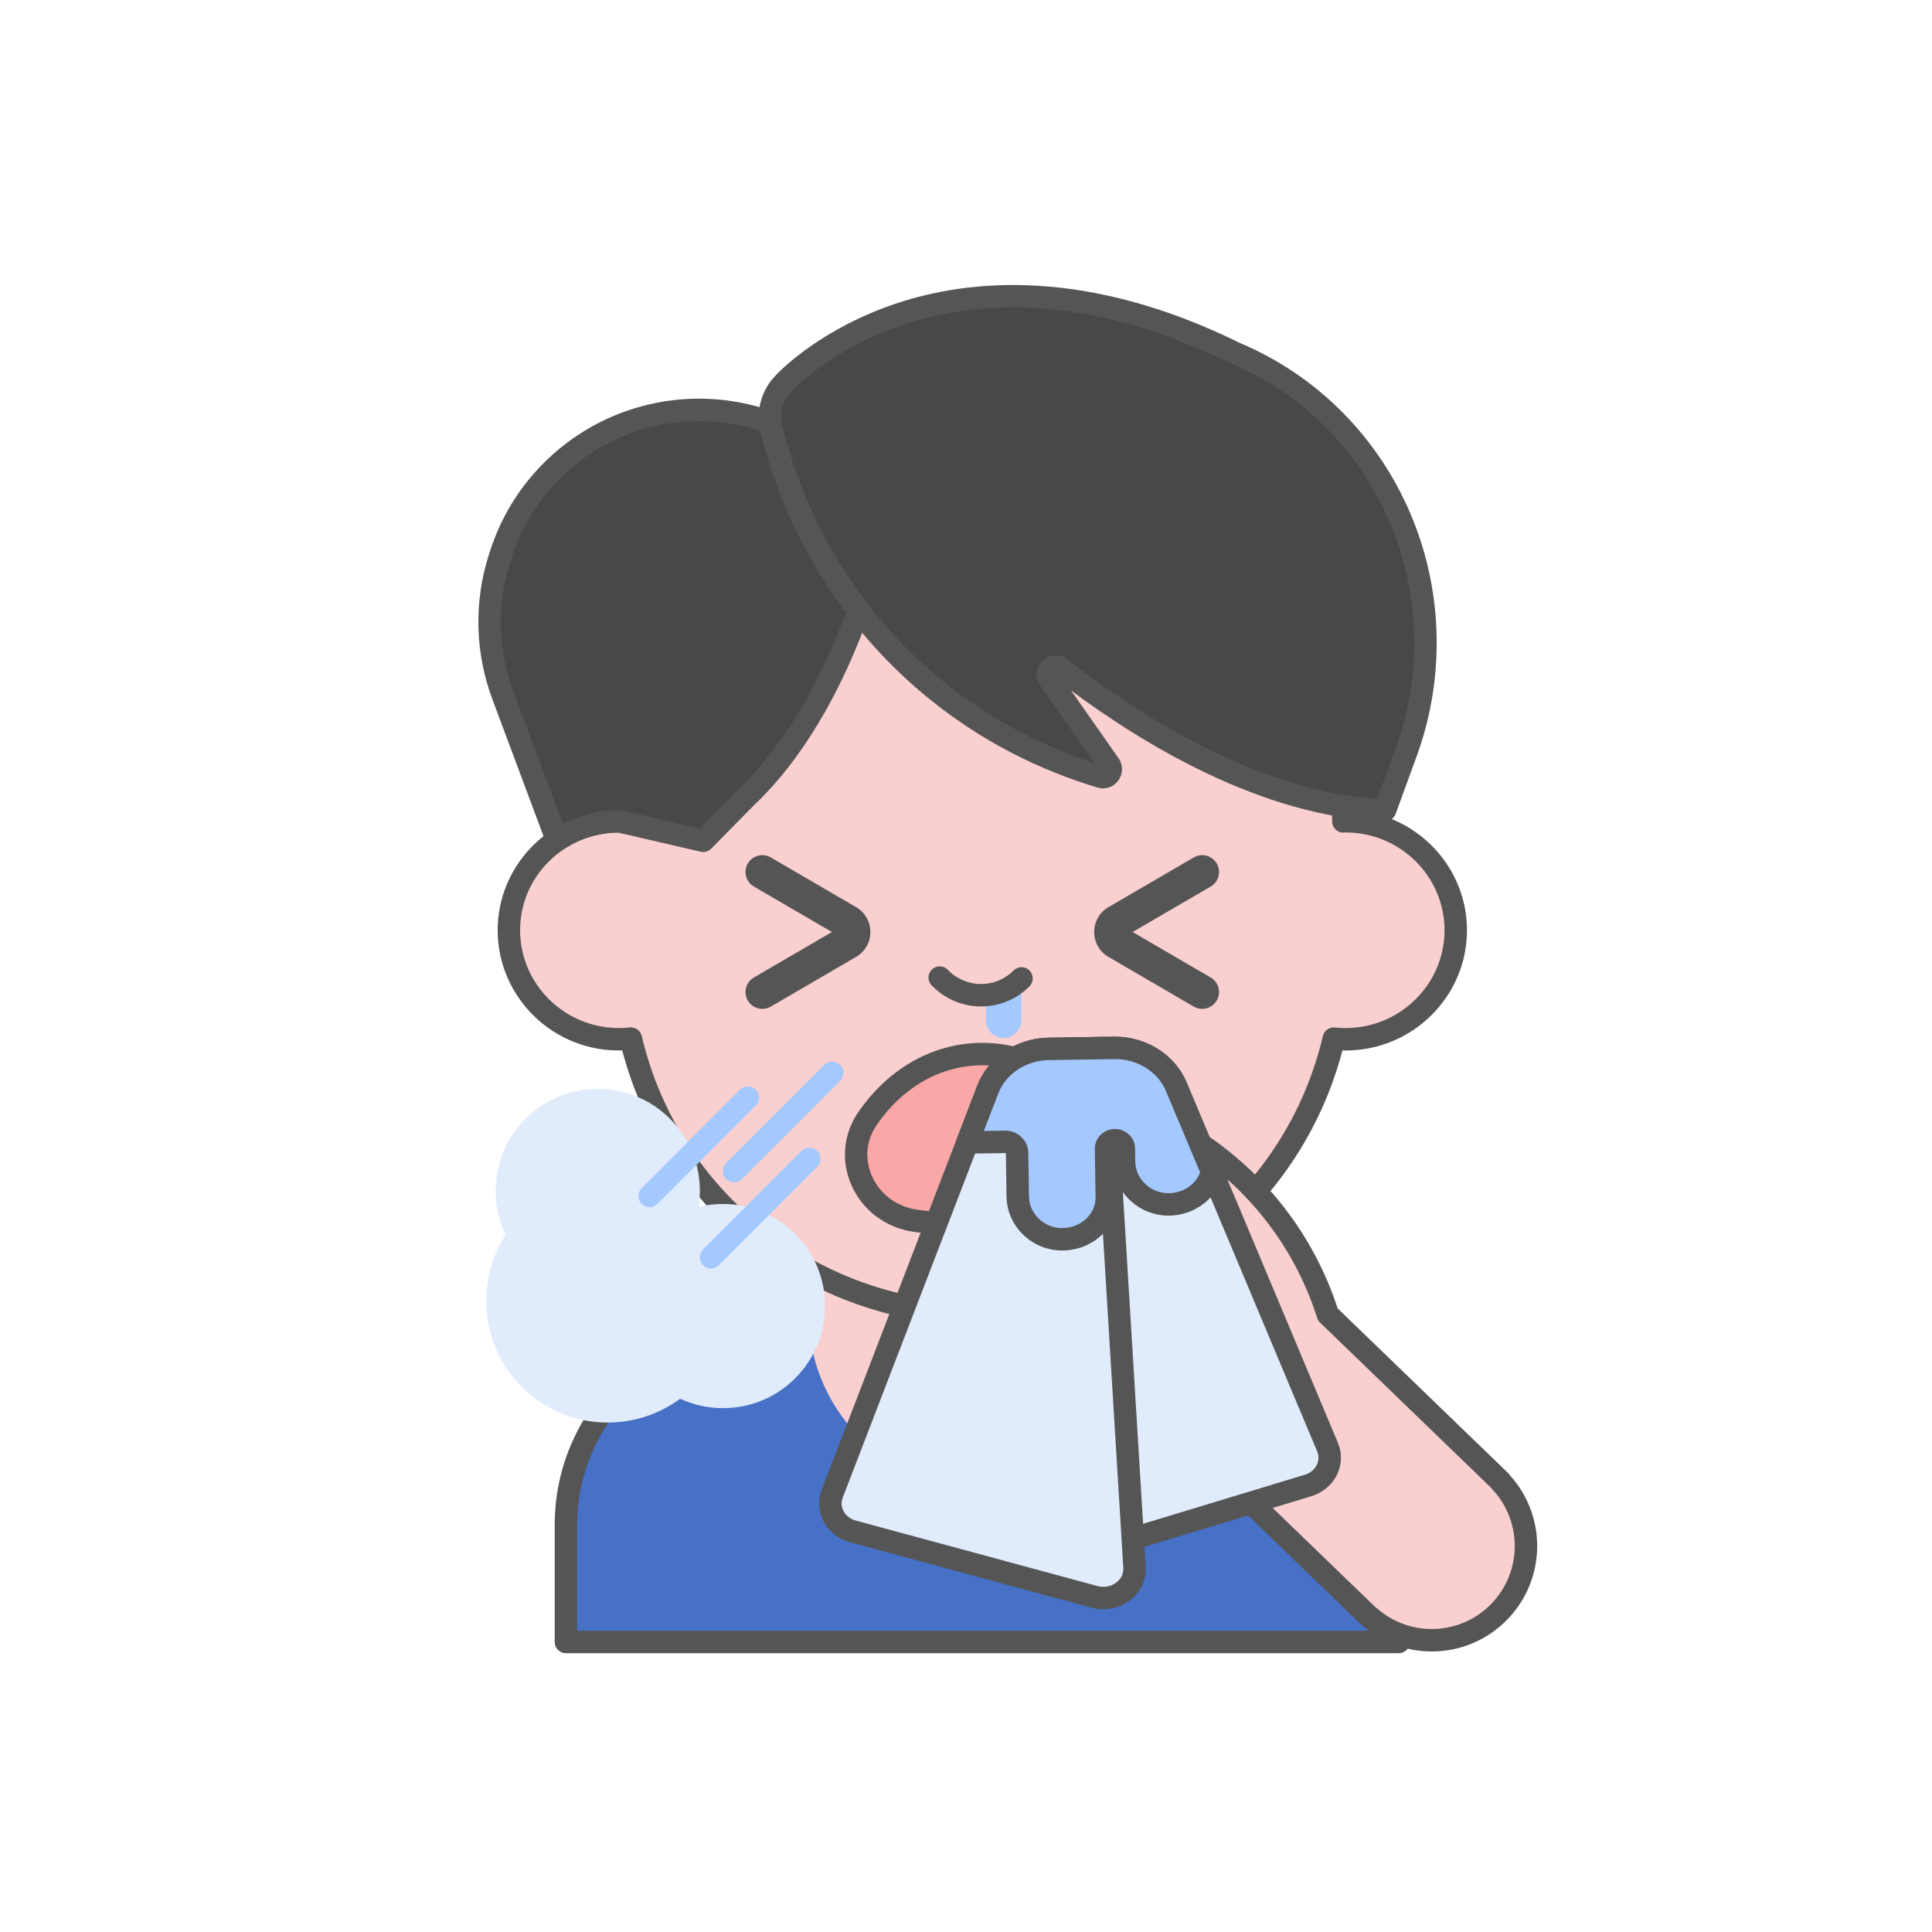
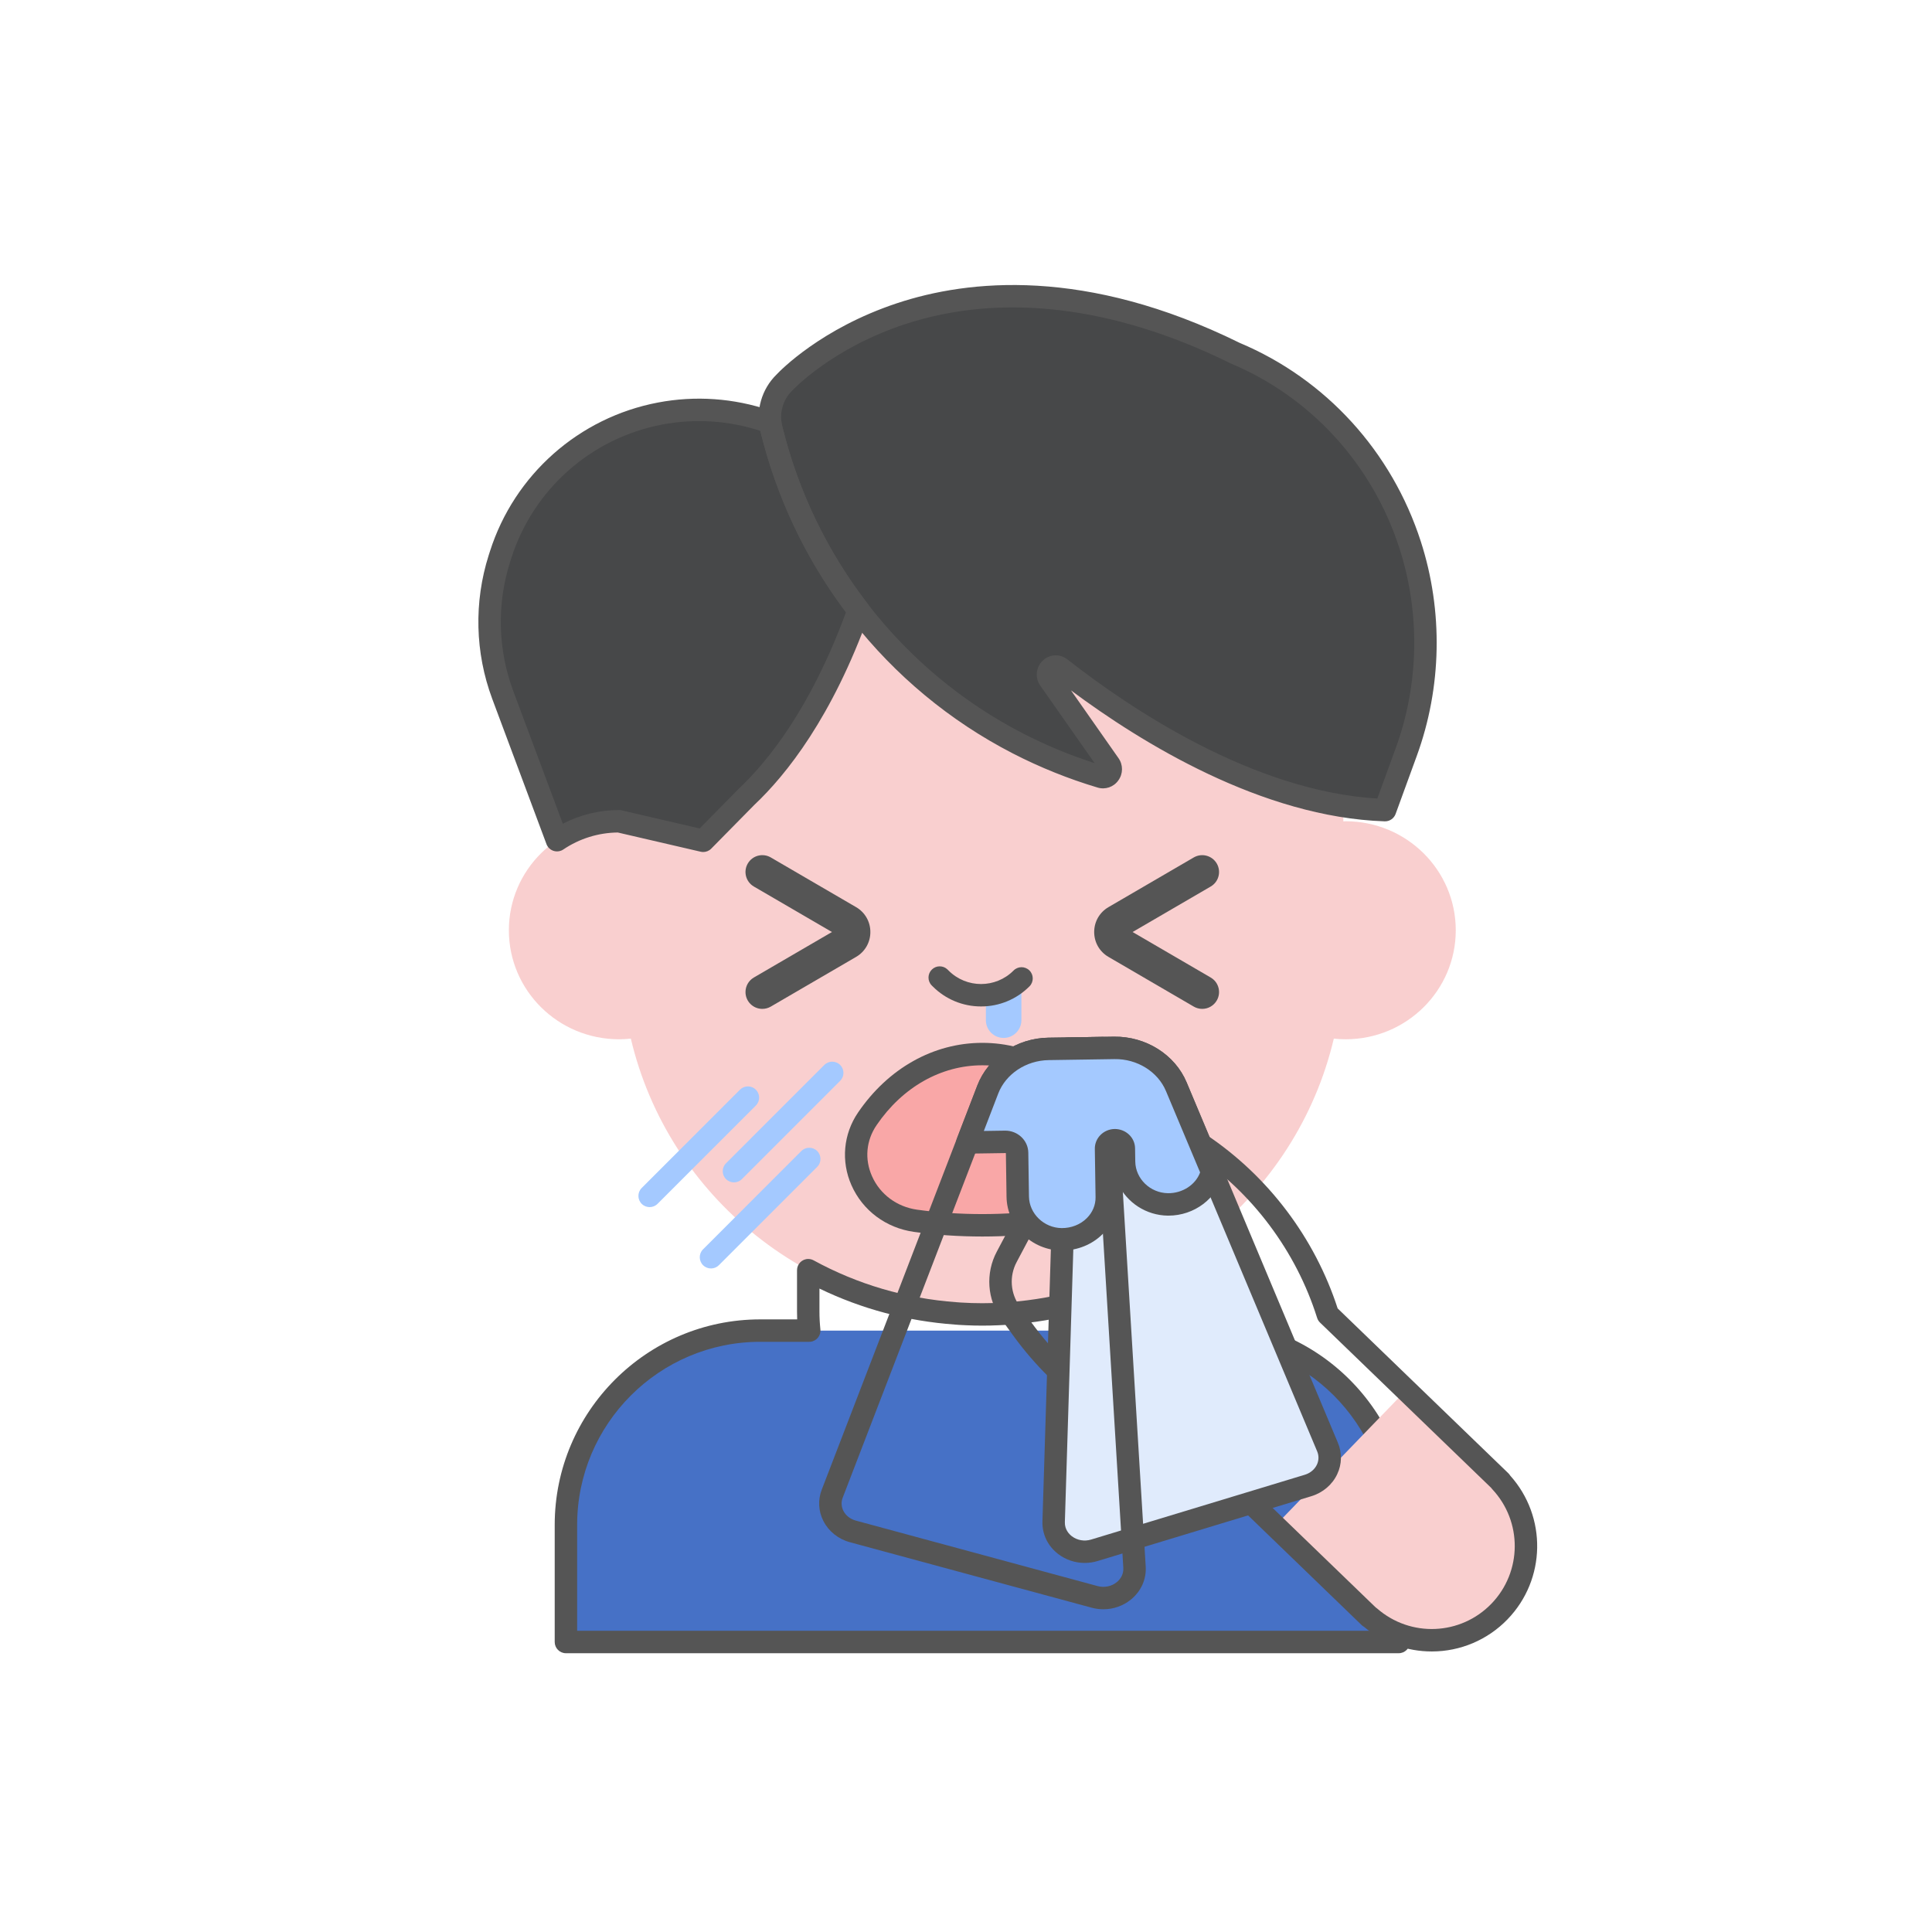
<svg xmlns="http://www.w3.org/2000/svg" width="200" height="200" viewBox="0 0 200 200" fill="none">
  <g clip-path="url(#clip0_620_9657)">
    <mask id="mask0_620_9657" style="mask-type:luminance" maskUnits="userSpaceOnUse" x="25" y="26" width="150" height="149">
      <path d="M175 26H25V174.624H175V26Z" fill="white" />
    </mask>
    <g mask="url(#mask0_620_9657)">
      <mask id="mask1_620_9657" style="mask-type:luminance" maskUnits="userSpaceOnUse" x="26" y="26" width="149" height="149">
        <path d="M175 26H26.376V174.624H175V26Z" fill="white" />
      </mask>
      <g mask="url(#mask1_620_9657)">
        <mask id="mask2_620_9657" style="mask-type:luminance" maskUnits="userSpaceOnUse" x="26" y="26" width="149" height="149">
          <path d="M175 26H26.376V174.624H175V26Z" fill="white" />
        </mask>
        <g mask="url(#mask2_620_9657)">
          <mask id="mask3_620_9657" style="mask-type:luminance" maskUnits="userSpaceOnUse" x="26" y="26" width="149" height="149">
            <path d="M175 26H26.376V174.624H175V26Z" fill="white" />
          </mask>
          <g mask="url(#mask3_620_9657)">
            <path d="M144.795 169.979H58.584V157.858C58.584 146.749 67.59 137.743 78.7 137.743H124.68C135.789 137.743 144.795 146.749 144.795 157.858V169.979Z" fill="#4671C6" />
            <path d="M139.299 85.017C139.219 85.017 139.142 85.028 139.062 85.03V81.534C139.062 61.108 122.329 44.55 101.69 44.55C81.049 44.55 64.317 61.108 64.317 81.534V85.03C64.238 85.027 64.16 85.017 64.081 85.017C57.784 85.017 52.678 90.069 52.678 96.302C52.678 102.533 57.784 107.585 64.081 107.585C64.494 107.585 64.901 107.561 65.305 107.519C69.161 123.88 83.982 136.072 101.69 136.072C119.398 136.072 134.218 123.88 138.075 107.519C138.481 107.561 138.89 107.585 139.299 107.585C145.595 107.585 150.7 102.533 150.7 96.302C150.7 90.069 145.595 85.017 139.299 85.017Z" fill="#F9CFCF" />
-             <path d="M101.69 137.234C84.02 137.234 68.833 125.567 64.413 108.741C57.342 108.942 51.518 103.273 51.518 96.3C51.518 89.747 56.658 84.361 63.156 83.889V81.534C63.156 60.501 80.442 43.389 101.69 43.389C122.938 43.389 140.223 60.501 140.223 81.534V83.889C146.72 84.361 151.861 89.747 151.861 96.3C151.861 103.163 146.226 108.746 139.299 108.746C139.189 108.746 139.078 108.744 138.967 108.741C134.547 125.567 119.358 137.234 101.69 137.234ZM65.306 106.357C65.838 106.357 66.311 106.722 66.434 107.252C70.272 123.537 84.77 134.911 101.69 134.911C118.61 134.911 133.106 123.537 136.945 107.252C137.079 106.682 137.616 106.302 138.198 106.363C138.582 106.404 138.942 106.423 139.299 106.423C144.945 106.423 149.538 101.882 149.538 96.3C149.538 90.72 144.946 86.18 139.301 86.177C139.23 86.183 139.158 86.187 139.087 86.19C138.774 86.2 138.472 86.08 138.25 85.858C138.027 85.641 137.9 85.341 137.9 85.03V81.534C137.9 61.781 121.656 45.711 101.69 45.711C81.722 45.711 65.478 61.781 65.478 81.536V85.03C65.479 85.67 64.96 86.19 64.321 86.191C64.311 86.191 64.301 86.19 64.292 86.19C64.237 86.189 64.183 86.186 64.128 86.182H64.122C58.431 86.182 53.84 90.722 53.84 96.3C53.84 101.882 58.435 106.423 64.081 106.423C64.438 106.423 64.797 106.404 65.182 106.363C65.223 106.359 65.265 106.357 65.306 106.357Z" fill="#555555" />
            <path d="M108.795 119.717C108.154 119.717 107.634 119.197 107.634 118.556C107.634 117.635 107.234 116.746 106.48 115.986C105.817 115.319 104.913 114.797 103.866 114.479C103.235 114.287 102.523 114.195 101.684 114.195C100.848 114.195 100.135 114.287 99.505 114.479C98.457 114.797 97.553 115.317 96.89 115.986C96.135 116.746 95.735 117.634 95.735 118.556C95.735 119.197 95.217 119.717 94.575 119.717C93.934 119.717 93.414 119.197 93.414 118.556C93.414 117.031 94.063 115.536 95.241 114.35C96.174 113.41 97.416 112.686 98.83 112.257C99.681 111.998 100.615 111.872 101.684 111.872C102.754 111.872 103.688 111.998 104.541 112.257C105.955 112.686 107.195 113.41 108.128 114.35C109.307 115.536 109.956 117.031 109.956 118.556C109.956 119.197 109.436 119.717 108.795 119.717Z" fill="#555555" />
            <path d="M52.039 71.925C50.347 67.397 50.228 62.432 51.697 57.826L51.824 57.43C55.445 46.088 67.574 39.828 78.916 43.448C79.051 43.491 79.184 43.536 79.318 43.582L79.731 43.722C79.754 43.935 79.791 44.15 79.844 44.365C81.513 51.199 84.593 57.607 88.885 63.181C85.212 73.412 80.72 79.244 77.295 82.474L72.799 87.038L64.083 85.017C61.794 85.013 59.558 85.696 57.661 86.977L52.039 71.925Z" fill="#474849" />
            <path d="M145.979 56.418C143.046 47.321 136.35 40.09 127.786 36.526L127.787 36.522C97.686 21.704 81.221 39.581 81.221 39.581C79.943 40.817 79.418 42.639 79.842 44.366C83.298 58.492 92.609 70.385 105.351 76.948L105.369 76.957C108.115 78.373 110.987 79.531 113.949 80.414C114.685 80.634 115.277 79.782 114.832 79.147L108.642 70.315C108.103 69.544 109.051 68.604 109.787 69.181C116.631 74.541 129.929 83.418 143.38 83.864L145.57 77.866C148.088 70.961 148.231 63.413 145.979 56.418Z" fill="#474849" />
            <path d="M72.798 88.2C72.71 88.2 72.622 88.189 72.535 88.17L63.952 86.18C61.94 86.201 59.978 86.813 58.311 87.94C57.78 88.299 57.057 88.16 56.698 87.629C56.647 87.553 56.605 87.471 56.573 87.386L50.951 72.332C49.176 67.558 49.05 62.327 50.591 57.474L50.718 57.077C53.248 49.137 59.928 43.221 68.116 41.669C71.98 40.934 75.97 41.215 79.692 42.483L80.105 42.624C80.532 42.77 80.835 43.147 80.884 43.594C80.903 43.767 80.932 43.935 80.971 44.091C82.615 50.816 85.588 57.002 89.804 62.473C90.045 62.787 90.11 63.203 89.978 63.574C86.149 74.241 81.4 80.199 78.09 83.32L73.625 87.853C73.405 88.078 73.105 88.2 72.798 88.2ZM64.081 83.856C64.169 83.856 64.257 83.867 64.343 83.886L72.428 85.762L76.466 81.661C79.561 78.742 83.945 73.242 87.576 63.38C83.367 57.778 80.386 51.477 78.714 44.641L78.704 44.601C75.429 43.532 71.936 43.308 68.55 43.949C61.198 45.343 55.202 50.655 52.93 57.783L52.804 58.181C51.419 62.538 51.533 67.233 53.127 71.52L58.263 85.272C60.06 84.339 62.056 83.853 64.081 83.856Z" fill="#555555" />
            <path d="M143.379 85.024H143.341C130.648 84.603 118.145 76.891 110.87 71.469L115.783 78.479C116.277 79.173 116.27 80.105 115.767 80.791C115.284 81.475 114.417 81.771 113.617 81.526C110.587 80.621 107.647 79.437 104.837 77.989C91.768 71.257 82.253 59.106 78.715 44.641C78.198 42.525 78.841 40.276 80.393 38.766C80.792 38.343 85.013 33.995 92.851 31.392C100.245 28.935 112.399 27.651 128.301 35.479L128.33 35.494C137.244 39.239 144.077 46.729 147.085 56.062C149.408 63.269 149.258 71.153 146.661 78.263L144.472 84.262C144.304 84.72 143.868 85.024 143.379 85.024ZM109.291 67.838C109.713 67.838 110.137 67.979 110.502 68.266C117.008 73.36 129.711 81.896 142.581 82.664L144.479 77.466C146.899 70.84 147.04 63.49 144.875 56.773C142.063 48.055 135.673 41.066 127.34 37.597C127.286 37.575 127.234 37.547 127.183 37.517C115.238 31.659 103.665 30.288 93.704 33.555C86.159 36.029 82.114 40.324 82.075 40.368C82.059 40.385 82.043 40.401 82.026 40.416C81.048 41.366 80.646 42.764 80.971 44.089C84.349 57.9 93.429 69.5 105.883 75.915C108.271 77.146 110.756 78.178 113.313 78.999L107.691 70.979C107.118 70.17 107.229 69.062 107.952 68.384C108.311 68.037 108.791 67.84 109.291 67.838Z" fill="#555555" />
-             <path d="M104.452 135.961C104.301 135.972 104.151 135.986 103.999 135.995C103.765 136.009 103.53 136.022 103.295 136.031C102.762 136.056 102.228 136.072 101.69 136.072C101.152 136.072 100.617 136.056 100.084 136.031C99.849 136.022 99.613 136.009 99.379 135.995C99.228 135.986 99.078 135.972 98.928 135.961C93.424 135.562 88.251 133.993 83.668 131.489V135.782C83.668 145.766 91.478 153.861 101.109 153.861H102.269C111.902 153.861 119.711 145.766 119.711 135.782V131.489C115.128 133.993 109.955 135.562 104.452 135.961Z" fill="#F9CFCF" />
            <path d="M144.795 171.141H58.585C57.944 171.141 57.423 170.621 57.423 169.979V157.858C57.423 146.126 66.968 136.582 78.7 136.582H82.523C82.512 136.316 82.508 136.049 82.508 135.783V131.488C82.508 130.847 83.028 130.327 83.669 130.328C83.863 130.328 84.055 130.377 84.224 130.47C88.79 132.965 93.765 134.422 99.012 134.804L99.455 134.837C100.945 134.932 102.44 134.932 103.929 134.837L104.36 134.804C109.614 134.422 114.588 132.965 119.155 130.469C119.716 130.162 120.422 130.368 120.729 130.931C120.822 131.102 120.872 131.293 120.872 131.488L120.871 135.782C120.871 136.046 120.865 136.312 120.855 136.58H124.678C136.41 136.58 145.955 146.125 145.955 157.858V169.979C145.956 170.621 145.436 171.141 144.795 171.141ZM59.746 168.818H143.633V157.858C143.633 147.406 135.132 138.903 124.68 138.903H119.607C118.967 138.904 118.447 138.386 118.447 137.744C118.447 137.704 118.449 137.663 118.453 137.622C118.517 137 118.55 136.379 118.55 135.782V133.392C114.17 135.51 109.465 136.762 104.536 137.118L104.076 137.154C103.827 137.169 103.586 137.182 103.344 137.191C102.24 137.241 101.135 137.241 100.033 137.191C99.792 137.182 99.551 137.168 99.309 137.154L98.838 137.118C93.915 136.762 89.21 135.51 84.829 133.392V135.783C84.829 136.381 84.862 137 84.927 137.623C84.993 138.26 84.531 138.832 83.892 138.898C83.852 138.902 83.812 138.904 83.772 138.904H78.7C68.249 138.904 59.746 147.408 59.746 157.86V168.818ZM78.917 104.439C77.955 104.44 77.175 103.661 77.174 102.699C77.172 102.079 77.503 101.504 78.039 101.191L86.124 96.482L78.039 91.773C77.208 91.288 76.926 90.222 77.41 89.391C77.895 88.559 78.961 88.279 79.793 88.763L88.616 93.903C89.538 94.433 90.105 95.418 90.099 96.482C90.105 97.546 89.54 98.53 88.618 99.061L79.793 104.202C79.527 104.356 79.226 104.439 78.917 104.439ZM124.453 104.439C124.144 104.439 123.843 104.356 123.577 104.202L114.754 99.061C113.825 98.522 113.27 97.557 113.27 96.482C113.27 95.409 113.825 94.444 114.754 93.903L123.577 88.763C124.409 88.279 125.475 88.561 125.96 89.392C126.443 90.223 126.162 91.29 125.331 91.773L117.246 96.482L125.331 101.193C126.162 101.677 126.443 102.742 125.958 103.573C125.646 104.11 125.072 104.439 124.453 104.439Z" fill="#555555" />
            <path d="M89.785 115.82C86.928 120.01 89.646 125.655 94.773 126.375C96.944 126.679 99.269 126.844 101.69 126.844C104.109 126.844 106.435 126.679 108.605 126.375C113.733 125.656 116.45 120.01 113.594 115.82C110.81 111.735 106.512 109.118 101.69 109.118C96.867 109.118 92.569 111.735 89.785 115.82Z" fill="#F9A7A7" />
            <path d="M101.69 128.004C99.269 128.004 96.889 127.843 94.614 127.524C91.721 127.119 89.303 125.314 88.144 122.695C87.046 120.217 87.302 117.401 88.826 115.166C91.95 110.584 96.638 107.955 101.69 107.955C106.74 107.955 111.429 110.584 114.554 115.165C116.078 117.401 116.332 120.215 115.235 122.695C114.077 125.312 111.659 127.118 108.766 127.524C106.491 127.843 104.111 128.004 101.69 128.004ZM101.69 110.278C97.418 110.278 93.429 112.536 90.744 116.475C89.66 118.066 89.486 119.989 90.268 121.756C91.099 123.635 92.844 124.931 94.934 125.226C99.275 125.833 104.106 125.833 108.445 125.226C110.536 124.931 112.281 123.635 113.112 121.756C113.894 119.989 113.719 118.066 112.636 116.475C109.95 112.536 105.96 110.278 101.69 110.278Z" fill="#555555" />
-             <path d="M82.314 127.722C79.604 125.012 75.794 124.092 72.323 124.938C72.828 121.714 71.848 118.302 69.364 115.817C65.234 111.687 58.537 111.687 54.406 115.817C51.152 119.071 50.472 123.913 52.344 127.843C49.193 132.724 49.749 139.304 54.024 143.579C58.493 148.049 65.475 148.444 70.409 144.797C74.317 146.598 79.094 145.901 82.314 142.681C86.445 138.549 86.445 131.853 82.314 127.722Z" fill="#E0EBFC" />
            <path d="M84.595 119.154C85.048 119.608 85.048 120.343 84.595 120.796L74.435 130.957C73.989 131.418 73.255 131.431 72.794 130.985C72.333 130.54 72.319 129.805 72.765 129.343C72.774 129.333 72.784 129.324 72.794 129.315L82.954 119.154C83.406 118.701 84.143 118.701 84.595 119.154ZM86.975 110.245C87.427 110.699 87.427 111.434 86.975 111.886L76.815 122.048C76.369 122.509 75.634 122.521 75.173 122.075C74.71 121.631 74.698 120.895 75.144 120.434C75.154 120.424 75.163 120.414 75.173 120.406L85.333 110.245C85.786 109.792 86.521 109.792 86.975 110.245ZM78.246 112.804C78.699 113.257 78.699 113.992 78.246 114.446L68.084 124.606C67.64 125.067 66.904 125.081 66.443 124.635C65.982 124.189 65.969 123.454 66.415 122.993C66.423 122.984 66.433 122.974 66.443 122.964L76.604 112.804C77.055 112.35 77.79 112.35 78.245 112.803L78.246 112.804ZM102.057 105.607C102.057 106.623 102.88 107.446 103.896 107.446C104.911 107.446 105.734 106.623 105.734 105.607V101.3C104.75 102.288 103.447 102.892 102.059 103.006V105.607H102.057Z" fill="#A4C9FF" />
            <path d="M101.559 104.187C99.685 104.191 97.886 103.447 96.562 102.121L96.445 102.004C95.999 101.543 96.01 100.809 96.472 100.363C96.92 99.926 97.634 99.926 98.084 100.36L98.203 100.478C100.054 102.329 103.065 102.329 104.914 100.478C105.36 100.017 106.095 100.005 106.556 100.451C107.017 100.895 107.029 101.631 106.585 102.093C106.575 102.102 106.566 102.112 106.556 102.121C105.232 103.447 103.433 104.191 101.559 104.187Z" fill="#555555" />
-             <path d="M124.268 118.458L122.58 117.325C120.833 116.151 118.572 116.074 116.749 117.124L111.678 120.046C109.68 121.196 108.045 122.887 106.965 124.926L104.222 130.096C103.237 131.955 103.394 134.212 104.627 135.917L105.818 137.564C110.243 143.681 116.614 148.112 123.889 150.13L141.772 167.398L155.339 153.349L137.457 136.079C135.187 128.881 130.535 122.666 124.268 118.458Z" fill="#F9CFCF" />
            <path d="M155.229 166.818C151.483 170.698 145.301 170.806 141.421 167.059L131.995 157.957L145.563 143.907L154.988 153.01C158.867 156.756 158.976 162.937 155.229 166.818Z" fill="#F9CFCF" />
            <path d="M148.215 170.959C145.651 170.96 143.17 170.058 141.206 168.41C141.118 168.362 141.037 168.302 140.964 168.233L123.293 151.167C115.885 149.033 109.403 144.485 104.877 138.244L103.685 136.597C102.183 134.538 101.993 131.799 103.197 129.552L105.938 124.382C107.122 122.15 108.909 120.298 111.099 119.038L116.17 116.118C118.374 114.837 121.117 114.931 123.227 116.36L124.915 117.493C131.294 121.777 136.099 128.143 138.473 135.446L156.144 152.512C156.221 152.586 156.286 152.669 156.338 152.755C160.153 157.012 160.052 163.495 156.064 167.625C154.01 169.758 151.175 170.962 148.215 170.959ZM142.409 166.398C142.458 166.43 142.507 166.466 142.552 166.506C146.007 169.526 151.208 169.31 154.394 166.012C157.578 162.713 157.615 157.507 154.475 154.159C154.432 154.115 154.395 154.068 154.361 154.017L136.65 136.914C136.511 136.78 136.407 136.612 136.348 136.427C134.166 129.507 129.645 123.467 123.62 119.422L121.933 118.288C120.556 117.357 118.767 117.295 117.329 118.13L112.257 121.052C110.446 122.093 108.967 123.625 107.99 125.47L105.247 130.641C104.462 132.106 104.587 133.892 105.567 135.236L106.758 136.883C111.034 142.78 117.181 147.054 124.198 149.009C124.384 149.062 124.555 149.159 124.695 149.294L142.409 166.398Z" fill="#555555" />
            <path d="M110.592 108.549L115.354 108.478C118.182 108.435 120.737 110.036 121.769 112.496L137.427 149.801C138.106 151.418 137.184 153.238 135.414 153.775L113.288 160.485C111.168 161.128 109.01 159.617 109.074 157.536L110.592 108.549Z" fill="#E0EBFC" />
            <path d="M112.289 161.794C111.297 161.797 110.332 161.472 109.544 160.872C108.467 160.048 107.873 158.817 107.913 157.499L109.431 108.514C109.45 107.893 109.954 107.398 110.574 107.388L115.334 107.316C118.618 107.271 121.632 109.169 122.84 112.046L138.496 149.351C138.942 150.397 138.916 151.583 138.427 152.61C137.917 153.695 136.94 154.525 135.749 154.887L113.625 161.596C113.192 161.728 112.742 161.794 112.289 161.794ZM111.718 109.694L110.234 157.572C110.211 158.341 110.676 158.815 110.955 159.029C111.513 159.456 112.259 159.585 112.951 159.375L135.077 152.665C135.639 152.495 136.094 152.114 136.325 151.623C136.531 151.191 136.542 150.693 136.356 150.252L120.699 112.948C119.854 110.934 117.701 109.611 115.37 109.641L111.718 109.694Z" fill="#555555" />
-             <path d="M114.165 108.496L108.546 108.58C105.718 108.622 103.211 110.3 102.253 112.789L86.153 154.617C85.523 156.255 86.499 158.047 88.285 158.53L113.32 165.31C115.458 165.888 117.571 164.314 117.443 162.236L114.165 108.496Z" fill="#E0EBFC" />
            <path d="M114.221 166.591C113.815 166.591 113.411 166.538 113.018 166.432L87.982 159.651C86.782 159.327 85.782 158.526 85.238 157.455C84.718 156.445 84.657 155.26 85.07 154.202L101.17 112.372C102.29 109.459 105.247 107.469 108.528 107.42L114.148 107.336C114.766 107.33 115.282 107.809 115.323 108.426L118.603 162.166C118.683 163.481 118.127 164.728 117.074 165.584C116.268 166.238 115.26 166.594 114.221 166.591ZM113.073 109.674L108.564 109.741C106.22 109.777 104.12 111.168 103.336 113.206L87.238 155.036C87.063 155.48 87.091 155.98 87.309 156.405C87.556 156.889 88.022 157.255 88.589 157.41L113.624 164.19C114.323 164.378 115.065 164.227 115.608 163.784C115.881 163.562 116.332 163.074 116.285 162.306L113.073 109.674Z" fill="#555555" />
            <path d="M121.771 112.496C120.737 110.037 118.182 108.437 115.354 108.479L114.165 108.497L110.592 108.55L108.547 108.581C105.719 108.624 103.212 110.3 102.253 112.789L100.146 118.264L104.043 118.205C104.722 118.195 105.279 118.7 105.289 119.336L105.356 123.874C105.392 126.232 107.367 128.26 109.889 128.293C112.5 128.328 114.609 126.34 114.574 123.917L114.499 118.911C114.491 118.436 114.898 118.044 115.408 118.035C115.917 118.028 116.335 118.407 116.342 118.883L116.363 120.263C116.398 122.621 118.372 124.649 120.894 124.682C123.135 124.711 125.003 123.25 125.466 121.302L121.771 112.496Z" fill="#A4C9FF" />
            <path d="M109.952 129.453H109.873C106.787 129.413 104.24 126.917 104.196 123.891L104.129 119.371C104.122 119.377 104.1 119.366 104.062 119.366H104.06L100.164 119.424H100.146C99.505 119.424 98.986 118.904 98.986 118.264C98.984 118.12 99.012 117.979 99.063 117.845L101.17 112.372C102.29 109.459 105.247 107.468 108.528 107.42L115.336 107.316C118.615 107.283 121.633 109.169 122.84 112.046L126.536 120.852C126.631 121.079 126.652 121.33 126.596 121.569C126.005 124.056 123.641 125.842 120.959 125.842H120.879C118.662 125.808 116.658 124.514 115.714 122.508L115.735 123.899C115.757 125.333 115.196 126.698 114.155 127.74C113.065 128.832 111.538 129.453 109.952 129.453ZM104.062 117.043C105.363 117.043 106.431 118.056 106.45 119.318L106.518 123.856C106.544 125.637 108.063 127.107 109.904 127.132C110.899 127.137 111.843 126.768 112.511 126.099C113.104 125.505 113.424 124.736 113.412 123.933L113.336 118.927C113.321 117.811 114.242 116.89 115.39 116.872C116.543 116.871 117.485 117.749 117.502 118.864L117.523 120.244C117.55 122.026 119.069 123.496 120.909 123.519C122.405 123.537 123.762 122.653 124.235 121.368L120.7 112.946C119.855 110.933 117.704 109.599 115.372 109.639L108.564 109.742C106.22 109.777 104.12 111.17 103.336 113.206L101.847 117.077L104.024 117.044L104.062 117.043Z" fill="#555555" />
          </g>
        </g>
      </g>
    </g>
  </g>
  <defs>
    <clipPath id="clip0_620_9657">
      <rect width="150" height="148.624" fill="white" transform="translate(25 26)" />
    </clipPath>
  </defs>
</svg>